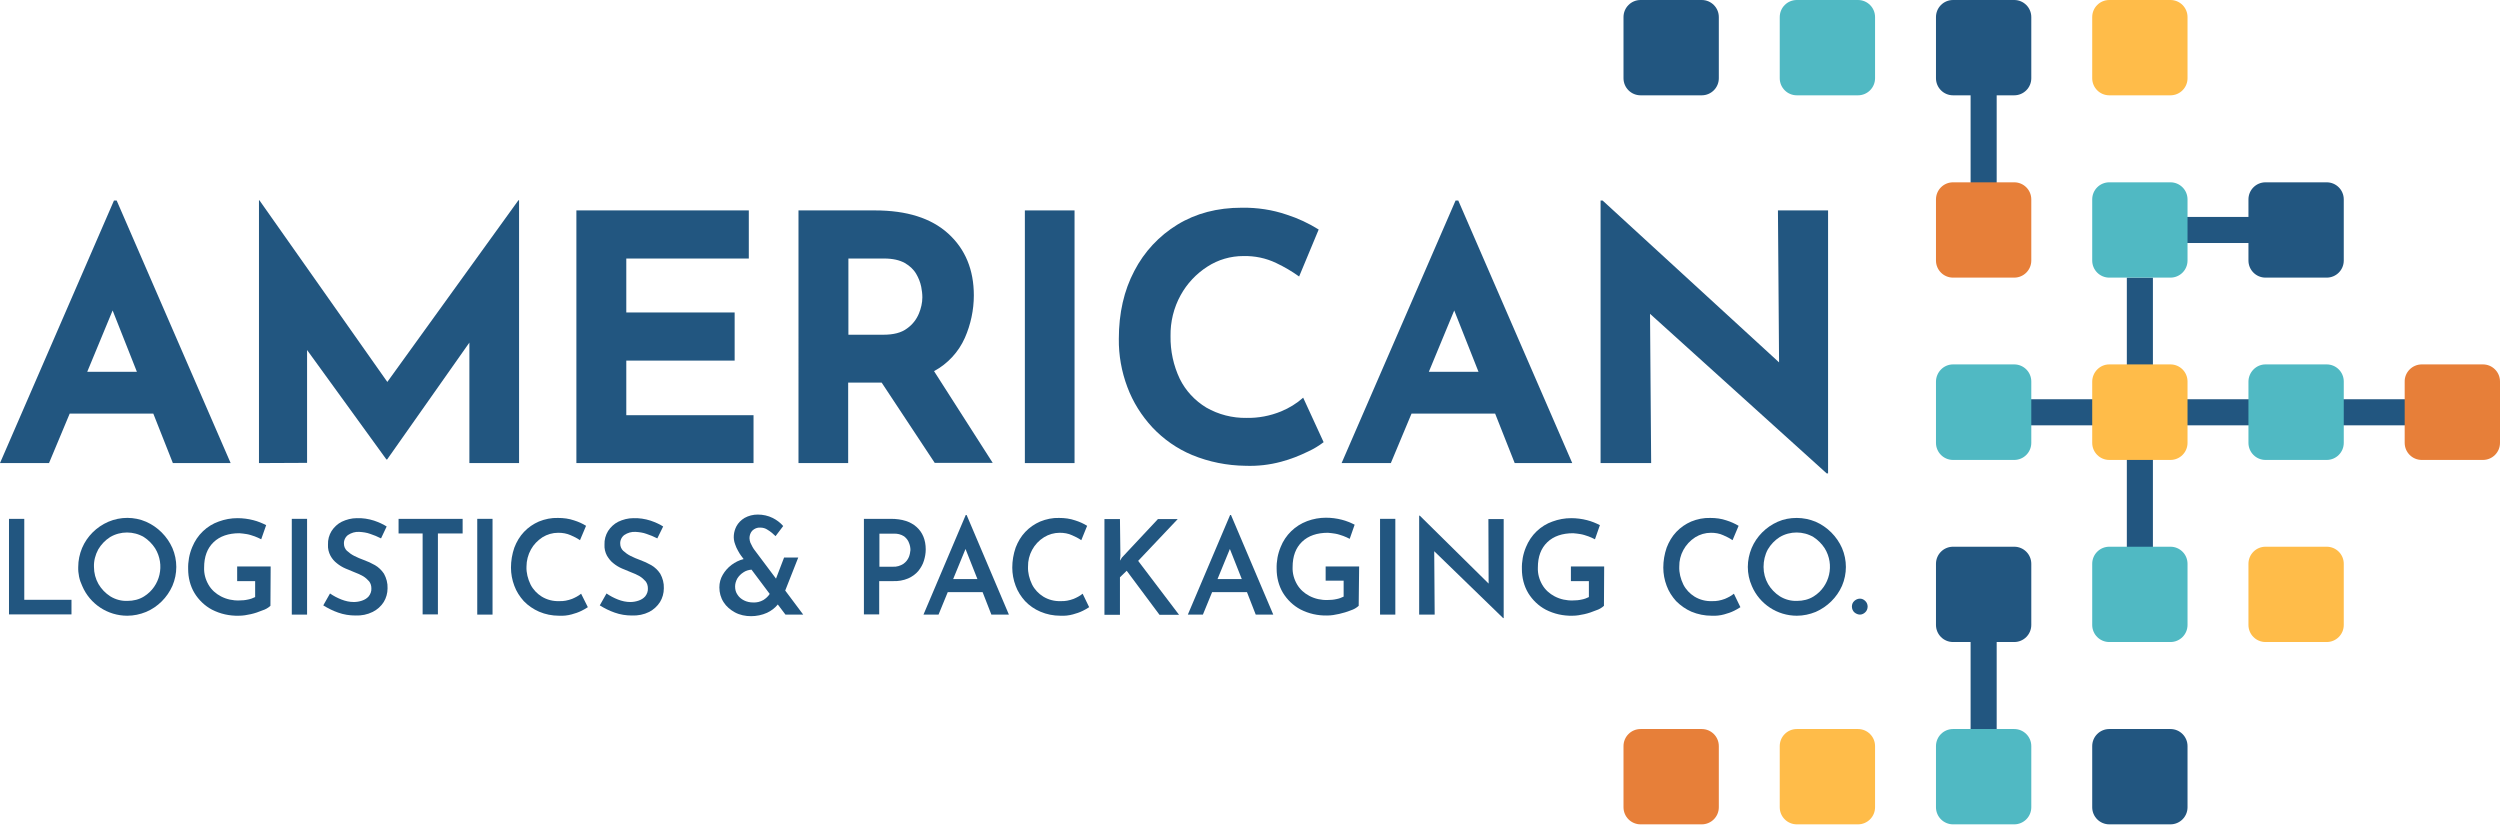
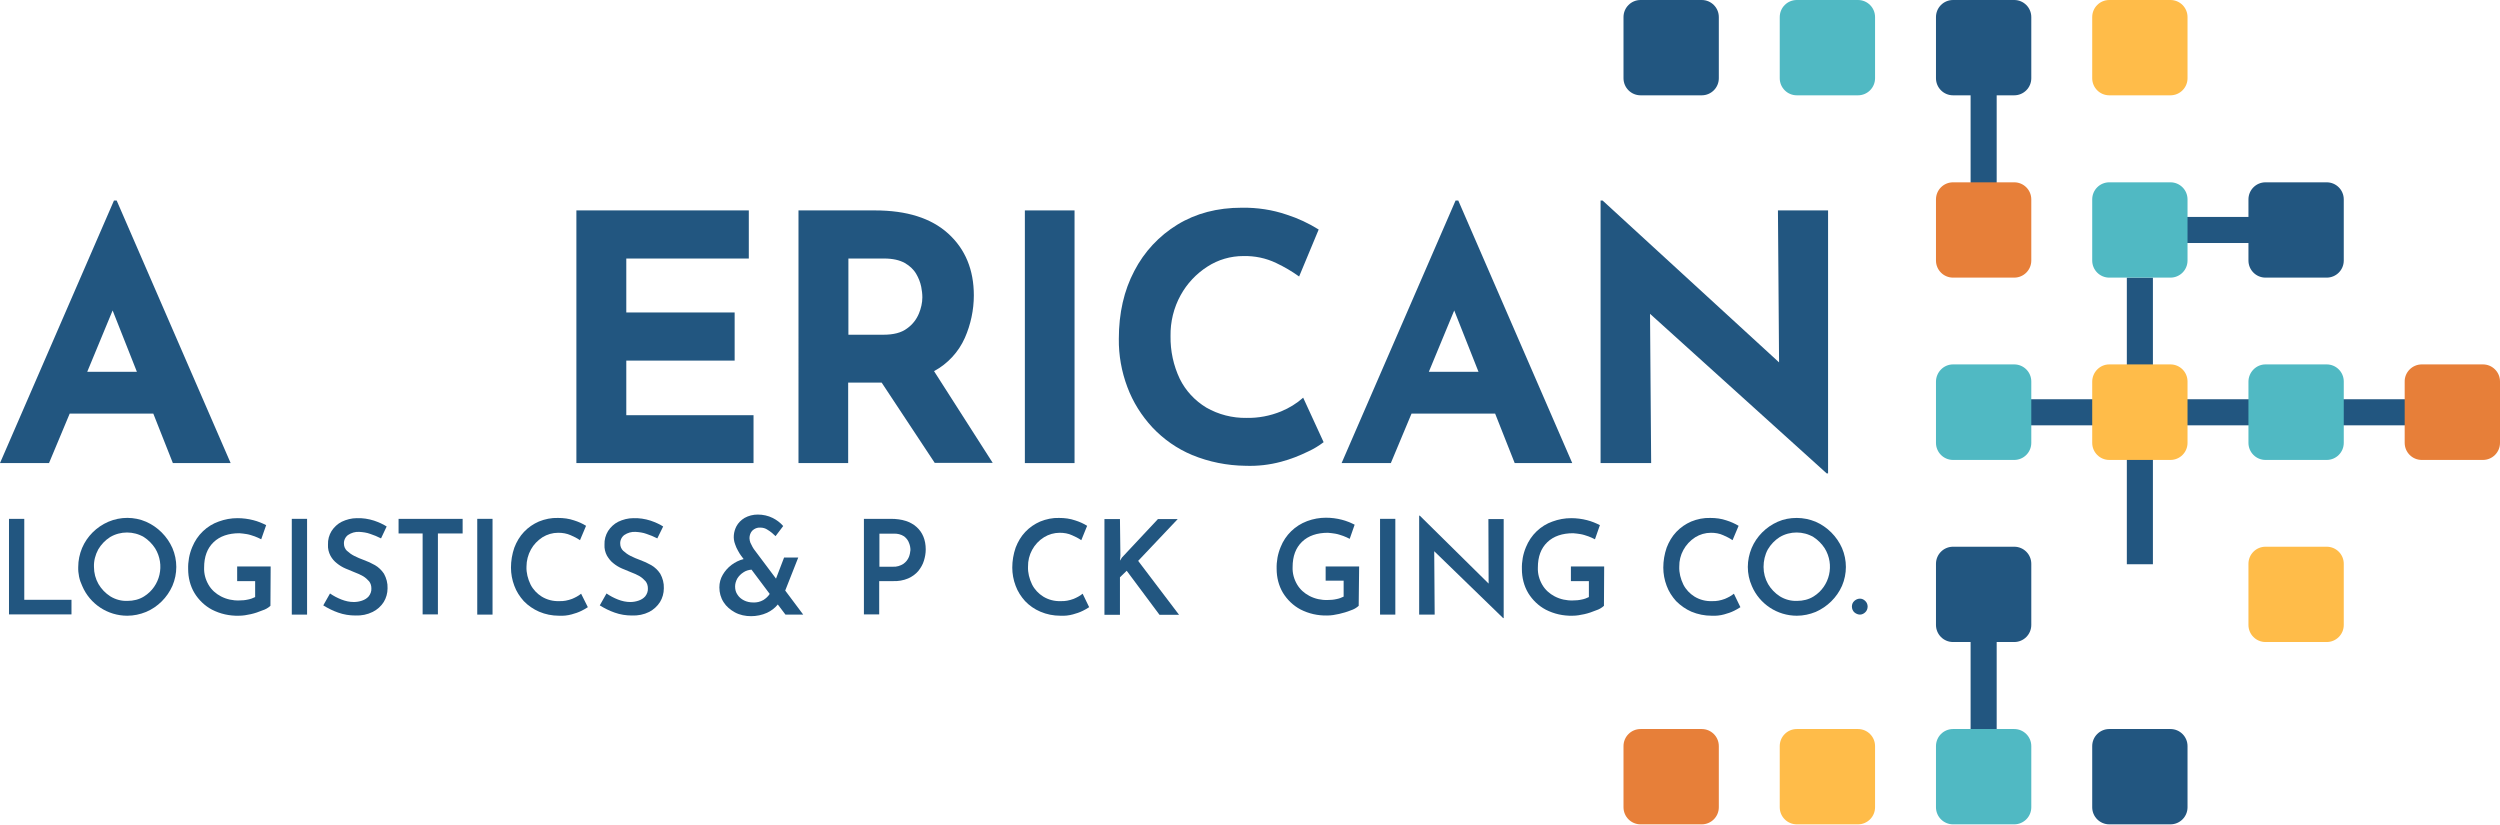
<svg xmlns="http://www.w3.org/2000/svg" version="1.1" id="Layer_1" x="0px" y="0px" viewBox="0 0 1112.1 366.8" style="enable-background:new 0 0 1112.1 366.8;" xml:space="preserve">
  <style type="text/css">
	.st0{fill:#225680;}
	.st1{fill:#50B9C3;}
	.st2{fill:#FFBC49;}
	.st3{fill:#E77F39;}
</style>
  <path class="st0" d="M0,206L50.7,89.2h1.2L102.6,206H76.9l-8.7-22H31l-9.2,22L0,206z M38.8,165.4h22.1l-10.8-27.3L38.8,165.4z" />
-   <path class="st0" d="M115.2,206V89.1h0.2l56.9,80.8l58.3-80.8h0.3V206h-22.1v-53.6l-36.6,52h-0.3l-35.3-48.7v50.2L115.2,206z" />
  <path class="st0" d="M256.4,93.6h76.7V115h-54.5v24h48.2v21.4h-48.2v24.3h56.6V206h-78.8V93.6z" />
  <path class="st0" d="M389.2,93.6c14.1,0,25,3.4,32.6,10.3s11.4,16.1,11.4,27.5c0,6.5-1.4,13-4,18.9c-2.8,6.3-7.6,11.5-13.7,14.8  l26.1,40.8h-25.8l-23.6-35.7h-14.9V206h-22.1V93.6H389.2z M393,148.9c4.5,0,8-0.9,10.5-2.8c2.4-1.7,4.2-4,5.3-6.7  c0.9-2.2,1.5-4.7,1.5-7.1c0-1.6-0.2-3.1-0.5-4.7c-0.4-2-1.2-4-2.2-5.7c-1.2-2.1-3-3.7-5.1-4.9c-2.3-1.3-5.4-2-9.2-2h-15.9v33.9  L393,148.9z" />
  <path class="st0" d="M455.9,93.6H478V206h-22.1V93.6z" />
  <path class="st0" d="M588.8,196.7c-2.1,1.6-4.4,3-6.8,4.1c-3.9,1.9-7.9,3.5-12.1,4.6c-5.2,1.4-10.5,2-15.9,1.8  c-8.1-0.1-16.2-1.7-23.7-4.8c-6.7-2.8-12.7-7-17.7-12.3c-4.8-5.2-8.6-11.2-11.1-17.9c-2.6-6.9-3.9-14.2-3.8-21.5  c0-11.4,2.3-21.5,6.9-30.2c4.4-8.5,11-15.6,19.2-20.6c8.2-5,17.7-7.5,28.6-7.5c6.8-0.1,13.6,0.9,20,3.1c5,1.6,9.7,3.8,14.2,6.6  l-8.7,20.9c-3.2-2.3-6.6-4.3-10.2-6c-4.6-2.2-9.5-3.2-14.6-3.1c-5.7,0-11.2,1.6-16,4.7c-5,3.2-9.1,7.6-11.9,12.7  c-3.1,5.6-4.6,11.9-4.5,18.2c-0.1,6.6,1.3,13.1,4.1,19c2.6,5.3,6.7,9.7,11.8,12.8c5.4,3.1,11.6,4.7,17.9,4.6  c5.3,0.1,10.5-0.9,15.4-2.9c3.6-1.5,6.9-3.5,9.8-6.1L588.8,196.7z" />
  <path class="st0" d="M596.8,206l50.7-116.8h1.2L699.4,206h-25.6l-8.7-22h-37.2l-9.2,22L596.8,206z M635.6,165.4h22.1l-10.8-27.3  L635.6,165.4z" />
  <path class="st0" d="M812.6,210.6l-78.6-71l0.5,66.4H712V89.2h0.9l78.5,72l-0.5-67.6h22.3v117H812.6z" />
  <path class="st0" d="M4,230.8h6.8v36h21v6.5H4V230.8z" />
  <path class="st0" d="M34.8,252.2c0-2.9,0.6-5.7,1.7-8.4c2.2-5.2,6.4-9.4,11.7-11.7c5.4-2.3,11.5-2.3,16.8,0  c5.2,2.3,9.4,6.5,11.7,11.7c2.3,5.4,2.3,11.4,0,16.8c-2.3,5.2-6.5,9.4-11.7,11.6c-2.7,1.1-5.5,1.7-8.4,1.7c-8.7,0-16.6-5.2-20-13.2  C35.3,258,34.7,255.1,34.8,252.2z M41.8,252.2c0,2.7,0.7,5.3,2,7.6c1.3,2.2,3.1,4.1,5.3,5.5c2.3,1.4,4.9,2.1,7.6,2  c2.6,0,5.2-0.6,7.4-2c7.2-4.5,9.4-14.1,4.9-21.4c-1.3-2-3-3.7-5-5c-4.6-2.7-10.4-2.7-15,0c-2.2,1.4-4,3.3-5.3,5.5  C42.4,246.8,41.7,249.5,41.8,252.2L41.8,252.2z" />
  <path class="st0" d="M120.3,269.5c-1,0.9-2.2,1.6-3.5,2c-1.7,0.7-3.4,1.3-5.2,1.7c-1.8,0.4-3.5,0.7-5.4,0.7  c-4.1,0.1-8.2-0.8-11.9-2.7c-3.2-1.7-5.9-4.3-7.8-7.4c-1.9-3.2-2.8-6.9-2.8-10.6c-0.1-3.4,0.5-6.7,1.8-9.8c1.1-2.7,2.7-5.1,4.8-7.1  c2-1.9,4.4-3.4,7-4.3c2.7-1,5.5-1.5,8.3-1.5c2.4,0,4.8,0.3,7.1,0.9c2,0.5,3.9,1.3,5.7,2.2l-2.2,6.3c-0.9-0.5-1.9-0.9-2.9-1.3  c-1.2-0.4-2.3-0.8-3.5-1c-1.1-0.2-2.2-0.3-3.3-0.4c-4.8,0-8.7,1.3-11.5,4c-2.8,2.7-4.2,6.4-4.2,11.3c-0.1,2.7,0.6,5.3,2,7.7  c1.3,2.2,3.2,3.9,5.5,5.1c2.5,1.3,5.3,1.9,8.1,1.8c1.3,0,2.6-0.1,3.9-0.4c1.1-0.2,2.2-0.6,3.2-1.1v-7.1h-8V252h14.9L120.3,269.5z" />
  <path class="st0" d="M129.8,230.8h6.8v42.6h-6.8V230.8z" />
  <path class="st0" d="M169.5,239.5c-1.6-0.8-3.2-1.5-4.8-2c-1.6-0.6-3.3-0.8-4.9-0.9c-1.8-0.1-3.5,0.4-5,1.4  c-1.2,0.9-1.9,2.4-1.8,3.9c0,1.2,0.5,2.3,1.3,3.1c1,0.9,2.1,1.7,3.3,2.3c1.4,0.7,2.8,1.3,4.2,1.8c1.7,0.6,3.4,1.4,5,2.3  c1.6,0.9,3,2.3,4,3.8c1.1,2,1.7,4.2,1.6,6.5c0,2.2-0.6,4.3-1.7,6.1c-1.2,1.9-2.9,3.4-4.9,4.4c-2.4,1.2-5,1.7-7.7,1.6  c-2.6,0-5.2-0.4-7.7-1.3c-2.3-0.8-4.5-1.9-6.6-3.2l3-5.3c1.6,1.1,3.3,2,5.1,2.7c1.8,0.7,3.6,1.1,5.5,1.1c1.2,0,2.4-0.2,3.6-0.6  c1.2-0.4,2.2-1,3-1.9c0.8-1,1.3-2.3,1.2-3.6c0-1.1-0.3-2.2-1-3.1c-0.8-0.9-1.7-1.7-2.7-2.3c-1.2-0.7-2.4-1.2-3.7-1.7  c-1.3-0.5-2.7-1.1-4.1-1.7c-1.4-0.6-2.7-1.4-3.8-2.3c-1.2-0.9-2.2-2.1-2.9-3.4c-0.8-1.5-1.2-3.2-1.1-4.9c-0.1-2.2,0.5-4.3,1.6-6.1  c1.1-1.7,2.7-3.2,4.5-4.1c2.1-1,4.4-1.6,6.7-1.6c2.6-0.1,5.2,0.3,7.7,1.1c2,0.7,3.9,1.5,5.6,2.6L169.5,239.5z" />
  <path class="st0" d="M177.3,230.8h28.5v6.5h-11v36H188v-36h-10.7V230.8z" />
  <path class="st0" d="M212.3,230.8h6.8v42.6h-6.8L212.3,230.8z" />
  <path class="st0" d="M261.5,270.1c-0.9,0.6-1.8,1.1-2.8,1.6c-1.4,0.7-2.9,1.2-4.4,1.6c-1.8,0.5-3.7,0.7-5.6,0.6  c-3.1,0-6.1-0.6-8.9-1.8c-2.5-1.1-4.9-2.7-6.8-4.7c-1.8-2-3.3-4.3-4.2-6.8c-1-2.6-1.5-5.4-1.5-8.1c0-3,0.5-6,1.5-8.9  c1-2.6,2.4-5,4.3-7c1.9-2,4.1-3.5,6.6-4.6c2.7-1.1,5.6-1.7,8.5-1.6c2.5,0,4.9,0.3,7.2,1.1c1.9,0.6,3.7,1.4,5.3,2.4l-2.7,6.4  c-1.3-0.9-2.7-1.6-4.1-2.2c-1.8-0.8-3.6-1.1-5.6-1.1c-2.5,0-4.9,0.7-7,2c-2.1,1.4-3.9,3.2-5.1,5.4c-1.3,2.3-2,5-2,7.7  c-0.1,2.7,0.6,5.4,1.8,7.9c1.1,2.2,2.9,4.1,5,5.4c2.3,1.4,5,2.1,7.7,2c2,0.1,3.9-0.3,5.8-1c1.4-0.6,2.8-1.3,4-2.3L261.5,270.1z" />
  <path class="st0" d="M292.4,239.5c-1.6-0.8-3.2-1.5-4.8-2c-1.6-0.6-3.3-0.8-4.9-0.9c-1.8-0.1-3.5,0.4-5,1.4  c-1.2,0.9-1.9,2.4-1.8,3.9c0,1.2,0.5,2.3,1.3,3.1c1,0.9,2.1,1.7,3.3,2.3c1.4,0.7,2.8,1.3,4.2,1.8c1.7,0.6,3.4,1.4,5,2.3  c1.6,0.9,3,2.3,4,3.8c1.1,2,1.7,4.2,1.6,6.5c0,2.2-0.6,4.3-1.7,6.1c-1.2,1.9-2.9,3.4-4.8,4.4c-2.4,1.2-5,1.7-7.7,1.6  c-2.6,0-5.2-0.4-7.7-1.3c-2.3-0.8-4.5-1.9-6.6-3.2l3-5.3c1.6,1.1,3.3,2,5.1,2.7c1.8,0.7,3.6,1.1,5.5,1.1c1.2,0,2.4-0.2,3.6-0.6  c1.2-0.4,2.2-1,3-1.9c0.8-1,1.3-2.3,1.2-3.6c0-1.1-0.3-2.2-1-3.1c-0.8-0.9-1.7-1.7-2.7-2.3c-1.2-0.7-2.4-1.2-3.7-1.7  c-1.3-0.5-2.7-1.1-4.1-1.7c-1.4-0.6-2.7-1.4-3.8-2.3c-1.2-0.9-2.1-2.1-2.9-3.4c-0.8-1.5-1.2-3.2-1.1-4.9c-0.1-2.2,0.5-4.3,1.6-6.1  c1.1-1.7,2.7-3.2,4.5-4.1c2.1-1,4.4-1.6,6.7-1.6c2.6-0.1,5.2,0.3,7.7,1.1c2,0.7,3.9,1.5,5.6,2.6L292.4,239.5z" />
  <path class="st0" d="M357.3,273.4h-7.9l-3.4-4.5c-1.3,1.6-2.9,2.8-4.8,3.7c-2.2,1-4.7,1.5-7.1,1.5c-2.5,0-5-0.5-7.2-1.7  c-2-1.1-3.8-2.6-5-4.5c-1.3-2-1.9-4.3-1.9-6.6c0-2,0.5-3.9,1.5-5.6c1-1.7,2.3-3.2,3.9-4.4c1.6-1.2,3.4-2.1,5.4-2.6l-1.2-1.6  c-0.4-0.5-0.8-1.2-1.3-2.1c-0.5-0.9-1-1.9-1.3-2.9c-1-2.6-0.7-5.5,0.6-8c0.8-1.5,2.1-2.8,3.6-3.7c1.8-1,3.8-1.5,5.9-1.5  c2.3,0,4.6,0.5,6.6,1.5c1.8,0.9,3.4,2.1,4.7,3.6l-3.4,4.5c-1.1-1.1-2.2-2-3.5-2.8c-1-0.7-2.1-1-3.3-1c-1.3-0.1-2.6,0.4-3.6,1.4  c-0.8,0.9-1.2,2.1-1.2,3.3c0,0.7,0.2,1.4,0.4,2c0.3,0.6,0.6,1.2,0.9,1.8c0.3,0.5,0.5,0.9,0.6,1l9.9,13.2l3.6-9.4h6.3l-5.8,14.7  L357.3,273.4z M327,260.9c0,1.3,0.3,2.6,1.1,3.7c0.7,1.1,1.7,1.9,2.9,2.5c1.2,0.6,2.6,0.9,4,0.9c1.6,0.1,3.2-0.3,4.6-1.1  c1.1-0.7,2.1-1.6,2.8-2.7l-8.1-10.8c-1.3,0.1-2.6,0.5-3.6,1.2c-1.1,0.7-2,1.6-2.7,2.7C327.4,258.4,327,259.6,327,260.9L327,260.9z" />
  <path class="st0" d="M396.3,230.8c4.9,0,8.7,1.2,11.4,3.6c2.7,2.4,4.1,5.8,4.1,10c0,1.7-0.3,3.4-0.8,5c-0.5,1.7-1.4,3.2-2.5,4.6  c-1.2,1.4-2.7,2.5-4.5,3.3c-2.1,0.9-4.5,1.3-6.8,1.2h-6.1v14.8h-6.8v-42.5H396.3z M397.2,252.1c1.7,0.1,3.3-0.4,4.7-1.3  c1.1-0.8,1.9-1.8,2.4-3c0.4-1,0.6-2,0.7-3.1c0-1.1-0.2-2.1-0.6-3.1c-0.4-1.2-1.2-2.2-2.2-3c-1.4-0.9-3-1.3-4.7-1.2h-6.3v14.7  L397.2,252.1z" />
-   <path class="st0" d="M410.8,273.4l18.8-44.3h0.4l18.8,44.3H441l-3.9-10h-15.5l-4.1,10H410.8z M424,257.6h10.8l-5.3-13.4L424,257.6z" />
  <path class="st0" d="M484.5,270.1c-0.9,0.6-1.8,1.1-2.8,1.6c-1.4,0.7-2.9,1.2-4.4,1.6c-1.8,0.5-3.7,0.7-5.6,0.6  c-3.1,0-6.1-0.6-8.9-1.8c-2.6-1.1-4.9-2.7-6.8-4.7c-1.8-2-3.3-4.3-4.2-6.8c-1-2.6-1.5-5.4-1.5-8.1c0-3,0.5-6,1.5-8.9  c1-2.6,2.4-5,4.3-7c1.9-2,4.1-3.5,6.6-4.6c2.7-1.1,5.6-1.7,8.4-1.6c2.5,0,4.9,0.3,7.2,1.1c1.9,0.6,3.7,1.4,5.3,2.4l-2.6,6.4  c-1.3-0.9-2.7-1.6-4.1-2.2c-1.7-0.8-3.6-1.1-5.5-1.1c-2.5,0-4.9,0.7-7,2c-4.5,2.8-7.2,7.8-7.1,13.1c-0.1,2.7,0.6,5.4,1.8,7.9  c1.1,2.2,2.9,4.1,5,5.4c2.3,1.4,5,2.1,7.7,2c2,0.1,3.9-0.3,5.8-1c1.4-0.6,2.8-1.3,4-2.3L484.5,270.1z" />
  <path class="st0" d="M498.4,247.2l-0.2,2.2l0.9-1.4l16-17.1h8.8l-17.6,18.6l18.2,24h-8.7l-14.6-19.6l-3,2.9v16.7h-6.9v-42.6h6.9  L498.4,247.2z" />
-   <path class="st0" d="M528.4,273.4l18.8-44.3h0.4l18.8,44.3h-7.8l-3.9-10h-15.5l-4.1,10H528.4z M541.6,257.6h10.8l-5.3-13.4  L541.6,257.6z" />
  <path class="st0" d="M604.4,269.5c-1,0.9-2.2,1.6-3.5,2c-1.7,0.7-3.5,1.2-5.2,1.6c-1.8,0.4-3.5,0.7-5.3,0.7  c-4.1,0.1-8.2-0.8-11.9-2.7c-3.2-1.7-5.9-4.3-7.8-7.4c-1.9-3.2-2.8-6.9-2.8-10.6c-0.1-3.4,0.5-6.7,1.8-9.8  c2.1-5.3,6.4-9.5,11.8-11.5c2.7-1,5.5-1.5,8.3-1.5c2.4,0,4.8,0.3,7.1,0.9c2,0.5,3.9,1.3,5.7,2.2l-2.2,6.3c-0.9-0.5-1.9-0.9-2.9-1.3  c-1.2-0.4-2.3-0.8-3.5-1c-1.1-0.2-2.2-0.3-3.3-0.4c-4.8,0-8.7,1.3-11.5,4c-2.8,2.7-4.2,6.4-4.2,11.3c-0.1,2.7,0.6,5.3,2,7.7  c1.3,2.2,3.2,3.9,5.5,5.1c2.5,1.3,5.3,1.9,8.1,1.8c1.3,0,2.6-0.1,3.9-0.4c1.1-0.2,2.2-0.6,3.2-1.1v-7.1h-8V252h14.9L604.4,269.5z" />
  <path class="st0" d="M613.9,230.8h6.8v42.6h-6.8V230.8z" />
  <path class="st0" d="M668.6,274.9L638,245.2l0.2,28.2h-6.9v-44h0.3l30.6,30.2l-0.1-28.7h6.8V275L668.6,274.9z" />
  <path class="st0" d="M713.5,269.5c-1,0.9-2.2,1.6-3.5,2c-1.7,0.7-3.4,1.3-5.2,1.7c-1.8,0.4-3.5,0.7-5.3,0.7  c-4.1,0.1-8.2-0.8-11.9-2.7c-3.2-1.7-5.9-4.3-7.8-7.4c-1.9-3.2-2.8-6.9-2.8-10.6c-0.1-3.4,0.5-6.7,1.8-9.8c1.1-2.7,2.7-5.1,4.8-7.1  c2-1.9,4.4-3.4,7-4.3c2.7-1,5.5-1.5,8.3-1.5c2.4,0,4.8,0.3,7.1,0.9c2,0.5,3.9,1.3,5.7,2.2l-2.2,6.3c-0.9-0.5-1.9-0.9-2.9-1.3  c-1.2-0.4-2.3-0.8-3.5-1c-1.1-0.2-2.2-0.3-3.3-0.4c-4.8,0-8.7,1.3-11.5,4c-2.8,2.7-4.2,6.4-4.2,11.3c-0.1,2.7,0.6,5.3,2,7.7  c1.3,2.2,3.2,3.9,5.5,5.1c2.5,1.3,5.3,1.9,8.1,1.8c1.3,0,2.6-0.1,3.9-0.4c1.1-0.2,2.2-0.6,3.2-1.1v-7.1h-8V252h14.8L713.5,269.5z" />
  <path class="st0" d="M774.2,270.1c-0.9,0.6-1.8,1.1-2.8,1.6c-1.4,0.7-2.9,1.2-4.4,1.6c-1.8,0.5-3.7,0.7-5.6,0.6  c-3.1,0-6.1-0.6-9-1.8c-2.5-1.1-4.8-2.7-6.8-4.7c-1.8-2-3.3-4.3-4.2-6.8c-1-2.6-1.5-5.4-1.5-8.1c0-3,0.5-6,1.5-8.9  c1-2.6,2.4-5,4.3-7c1.9-2,4.1-3.5,6.6-4.6c2.7-1.1,5.6-1.7,8.5-1.6c2.5,0,4.9,0.3,7.2,1.1c1.9,0.6,3.7,1.4,5.4,2.4l-2.7,6.4  c-1.3-0.9-2.7-1.6-4.1-2.2c-1.7-0.8-3.6-1.1-5.5-1.1c-2.5,0-4.9,0.7-7,2c-4.5,2.9-7.2,7.8-7.1,13.1c-0.1,2.7,0.6,5.4,1.8,7.9  c1.1,2.2,2.9,4.1,5,5.4c2.3,1.4,5,2.1,7.7,2c2,0.1,3.9-0.3,5.8-1c1.4-0.6,2.8-1.3,4-2.3L774.2,270.1z" />
  <path class="st0" d="M777.5,252.2c0-2.9,0.6-5.7,1.7-8.4c2.2-5.2,6.4-9.4,11.6-11.7c2.7-1.2,5.5-1.7,8.5-1.7c2.9,0,5.7,0.6,8.4,1.7  c5.2,2.3,9.4,6.5,11.7,11.7c2.3,5.4,2.3,11.4,0,16.8c-2.3,5.2-6.5,9.3-11.7,11.6c-2.7,1.1-5.5,1.7-8.4,1.7c-8.7,0-16.6-5.2-20-13.2  C778.1,258,777.5,255.1,777.5,252.2z M784.5,252.2c0,2.7,0.7,5.3,2,7.6c1.3,2.2,3.1,4.1,5.3,5.5c2.3,1.4,4.9,2.1,7.6,2  c2.6,0,5.2-0.6,7.4-2c7.2-4.5,9.4-14.1,4.9-21.4c-1.3-2-3-3.7-5-5c-4.6-2.7-10.4-2.7-15,0c-2.2,1.4-4,3.3-5.3,5.5  C785.1,246.8,784.5,249.5,784.5,252.2L784.5,252.2z" />
  <path class="st0" d="M823.8,269.8c0-1,0.4-1.9,1.1-2.5c0.7-0.6,1.5-1,2.5-1c0.9,0,1.7,0.4,2.3,1c0.7,0.6,1.1,1.6,1.1,2.5  c0,1-0.4,2-1.1,2.6c-0.6,0.6-1.5,1-2.3,1c-0.9,0-1.8-0.4-2.5-1C824.2,271.8,823.8,270.8,823.8,269.8z" />
  <rect x="946.1" y="200.8" class="st0" width="11.6" height="50.2" />
  <rect x="876.6" y="38.6" class="st0" width="11.6" height="50.2" />
  <rect x="876.6" y="278" class="st0" width="11.6" height="50.2" />
  <rect x="946.1" y="123.5" class="st0" width="11.6" height="50.2" />
  <rect x="961.5" y="96.5" class="st0" width="50.2" height="11.6" />
  <rect x="961.6" y="177.6" class="st0" width="50.2" height="11.6" />
  <rect x="884.3" y="177.6" class="st0" width="50.2" height="11.6" />
  <rect x="1031" y="177.6" class="st0" width="50.2" height="11.6" />
  <path class="st0" d="M729.8,0H757c4.2,0,7.6,3.4,7.6,7.6v27.2c0,4.2-3.4,7.6-7.6,7.6h-27.2c-4.2,0-7.6-3.4-7.6-7.6V7.6  C722.2,3.4,725.6,0,729.8,0z" />
  <path class="st1" d="M799.3,0h27.2c4.2,0,7.6,3.4,7.6,7.6v27.2c0,4.2-3.4,7.6-7.6,7.6h-27.2c-4.2,0-7.6-3.4-7.6-7.6V7.6  C791.7,3.4,795.1,0,799.3,0z" />
  <path class="st0" d="M868.8,0H896c4.2,0,7.6,3.4,7.6,7.6v27.2c0,4.2-3.4,7.6-7.6,7.6h-27.2c-4.2,0-7.6-3.4-7.6-7.6V7.6  C861.2,3.4,864.6,0,868.8,0z" />
  <path class="st2" d="M938.3,0h27.2c4.2,0,7.6,3.4,7.6,7.6v27.2c0,4.2-3.4,7.6-7.6,7.6h-27.2c-4.2,0-7.6-3.4-7.6-7.6V7.6  C930.7,3.4,934.1,0,938.3,0z" />
  <path class="st3" d="M868.8,81.1H896c4.2,0,7.6,3.4,7.6,7.6v27.2c0,4.2-3.4,7.6-7.6,7.6h-27.2c-4.2,0-7.6-3.4-7.6-7.6V88.7  C861.2,84.5,864.6,81.1,868.8,81.1z" />
  <path class="st1" d="M938.3,81.1h27.2c4.2,0,7.6,3.4,7.6,7.6v27.2c0,4.2-3.4,7.6-7.6,7.6h-27.2c-4.2,0-7.6-3.4-7.6-7.6V88.7  C930.7,84.5,934.1,81.1,938.3,81.1z" />
  <path class="st0" d="M1007.8,81.1h27.2c4.2,0,7.6,3.4,7.6,7.6v27.2c0,4.2-3.4,7.6-7.6,7.6h-27.2c-4.2,0-7.6-3.4-7.6-7.6V88.7  C1000.2,84.5,1003.6,81.1,1007.8,81.1z" />
  <path class="st1" d="M868.8,162.1H896c4.2,0,7.6,3.4,7.6,7.6V197c0,4.2-3.4,7.6-7.6,7.6h-27.2c-4.2,0-7.6-3.4-7.6-7.6v-27.2  C861.2,165.6,864.6,162.1,868.8,162.1z" />
  <path class="st2" d="M938.3,162.1h27.2c4.2,0,7.6,3.4,7.6,7.6V197c0,4.2-3.4,7.6-7.6,7.6h-27.2c-4.2,0-7.6-3.4-7.6-7.6v-27.2  C930.7,165.6,934.1,162.1,938.3,162.1z" />
  <path class="st1" d="M1007.8,162.1h27.2c4.2,0,7.6,3.4,7.6,7.6V197c0,4.2-3.4,7.6-7.6,7.6h-27.2c-4.2,0-7.6-3.4-7.6-7.6v-27.2  C1000.2,165.6,1003.6,162.1,1007.8,162.1z" />
  <path class="st3" d="M1077.3,162.1h27.2c4.2,0,7.6,3.4,7.6,7.6V197c0,4.2-3.4,7.6-7.6,7.6h-27.2c-4.2,0-7.6-3.4-7.6-7.6v-27.2  C1069.6,165.6,1073.1,162.1,1077.3,162.1z" />
  <path class="st3" d="M729.8,324.3H757c4.2,0,7.6,3.4,7.6,7.6v27.2c0,4.2-3.4,7.6-7.6,7.6h-27.2c-4.2,0-7.6-3.4-7.6-7.6v-27.2  C722.2,327.7,725.6,324.3,729.8,324.3z" />
  <path class="st2" d="M799.3,324.3h27.2c4.2,0,7.6,3.4,7.6,7.6v27.2c0,4.2-3.4,7.6-7.6,7.6h-27.2c-4.2,0-7.6-3.4-7.6-7.6v-27.2  C791.7,327.7,795.1,324.3,799.3,324.3z" />
  <path class="st1" d="M868.8,324.3H896c4.2,0,7.6,3.4,7.6,7.6v27.2c0,4.2-3.4,7.6-7.6,7.6h-27.2c-4.2,0-7.6-3.4-7.6-7.6v-27.2  C861.2,327.7,864.6,324.3,868.8,324.3z" />
  <path class="st0" d="M938.3,324.3h27.2c4.2,0,7.6,3.4,7.6,7.6v27.2c0,4.2-3.4,7.6-7.6,7.6h-27.2c-4.2,0-7.6-3.4-7.6-7.6v-27.2  C930.7,327.7,934.1,324.3,938.3,324.3z" />
  <path class="st0" d="M868.8,243.2H896c4.2,0,7.6,3.4,7.6,7.6V278c0,4.2-3.4,7.6-7.6,7.6h-27.2c-4.2,0-7.6-3.4-7.6-7.6v-27.2  C861.2,246.6,864.6,243.2,868.8,243.2z" />
-   <path class="st1" d="M938.3,243.2h27.2c4.2,0,7.6,3.4,7.6,7.6V278c0,4.2-3.4,7.6-7.6,7.6h-27.2c-4.2,0-7.6-3.4-7.6-7.6v-27.2  C930.7,246.6,934.1,243.2,938.3,243.2z" />
  <path class="st2" d="M1007.8,243.2h27.2c4.2,0,7.6,3.4,7.6,7.6V278c0,4.2-3.4,7.6-7.6,7.6h-27.2c-4.2,0-7.6-3.4-7.6-7.6v-27.2  C1000.2,246.6,1003.6,243.2,1007.8,243.2z" />
</svg>